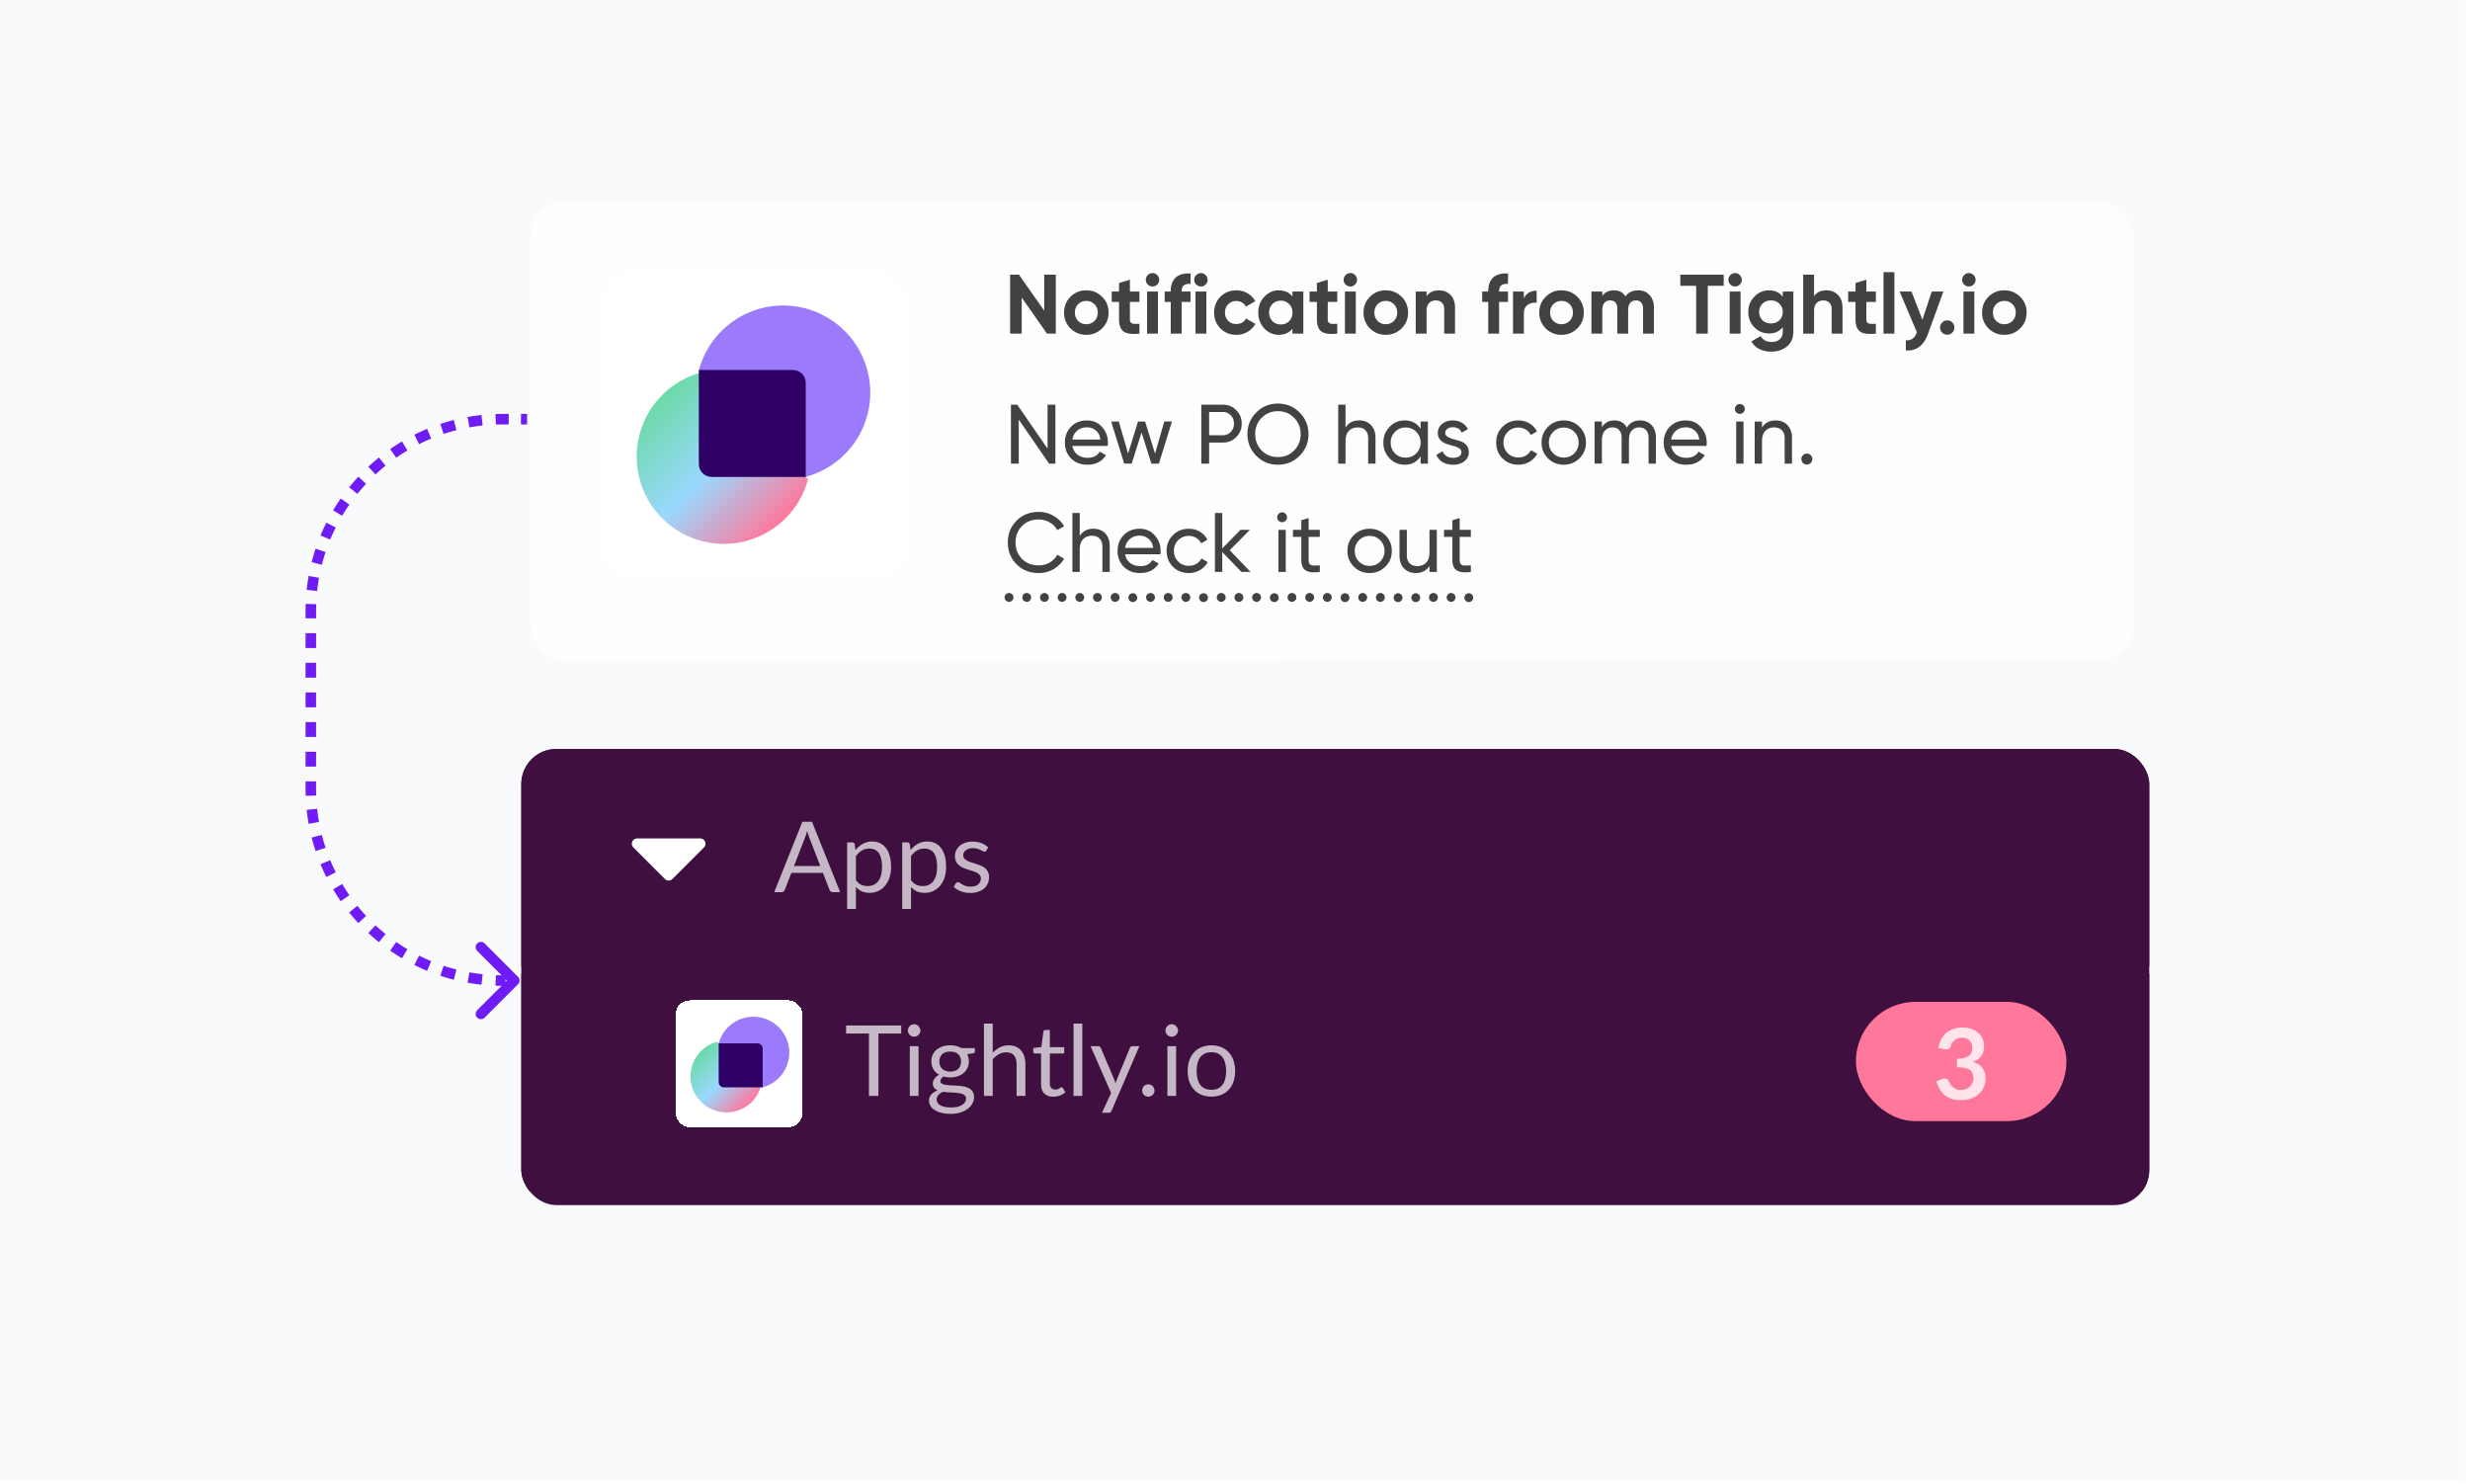
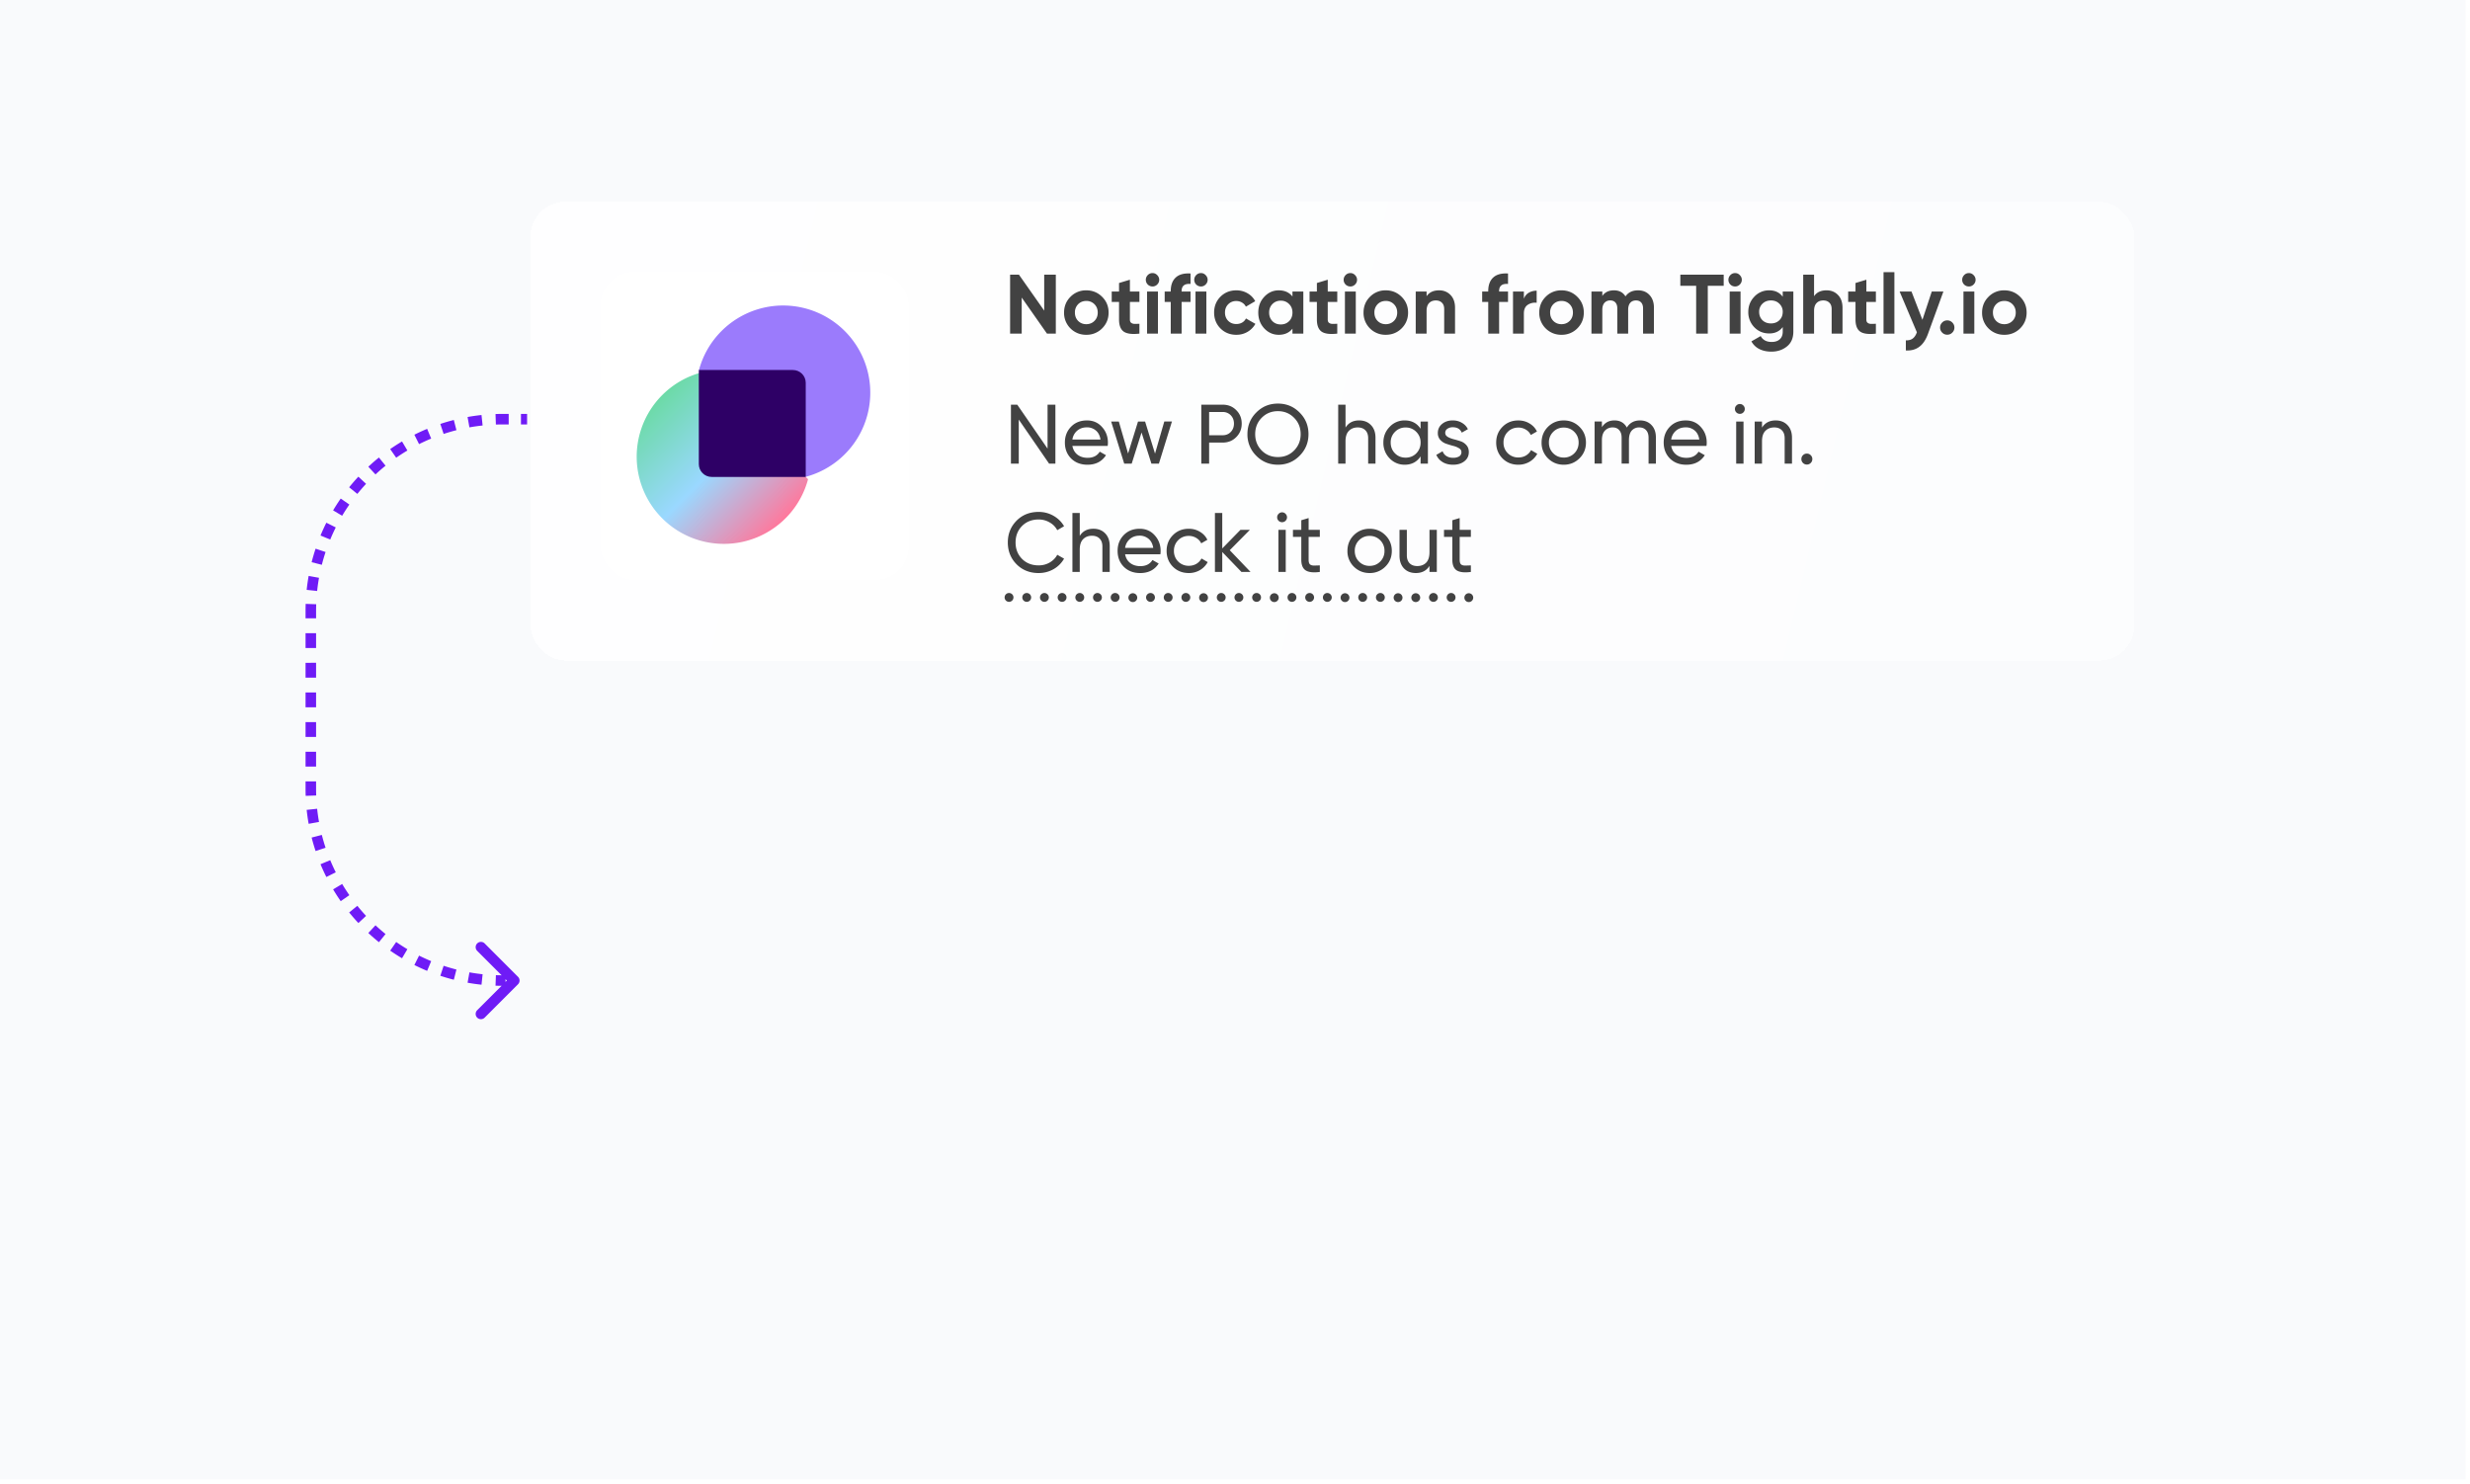
<svg xmlns="http://www.w3.org/2000/svg" width="228" height="137" fill="none">
  <path fill="#F9FAFC" d="M0 0h227.595v136.557H0z" />
  <g filter="url(#a)">
    <rect width="148.051" height="42.364" x="48.967" y="16.67" fill="url(#b)" rx="3.239" shape-rendering="crispEdges" />
    <g filter="url(#c)">
      <rect width="28.441" height="28.441" x="55.443" y="21.852" fill="#fff" rx="3.112" shape-rendering="crispEdges" />
      <path fill="#9B7BFC" d="M66.6 27.32a8.044 8.044 0 1 1 7.769 13.457l-9.85-9.85A8.006 8.006 0 0 1 66.6 27.32Z" />
      <path fill="url(#d)" d="M61.131 33.228a8.007 8.007 0 0 1 3.607-2.082l9.851 9.852a8.045 8.045 0 1 1-13.458-7.77Z" />
      <path fill="#2E0066" d="M64.508 30.916h8.685c.653 0 1.183.53 1.183 1.183v8.686H65.69c-.654 0-1.183-.53-1.183-1.183v-8.685Z" />
    </g>
    <path fill="#424242" d="M96.388 23.41h1.072v5.442h-.816l-2.332-3.327v3.327H93.24V23.41h.816l2.332 3.319v-3.32Zm5.346 4.96a2 2 0 0 1-1.461.59 2.001 2.001 0 0 1-1.462-.59 2.001 2.001 0 0 1-.59-1.461c0-.575.197-1.06.59-1.454a1.988 1.988 0 0 1 1.462-.598c.575 0 1.062.2 1.461.598.399.394.598.879.598 1.454s-.199 1.062-.598 1.46Zm-2.215-.692c.202.202.453.303.754.303.3 0 .552-.1.754-.303.202-.202.303-.459.303-.77 0-.31-.101-.567-.303-.769a1.025 1.025 0 0 0-.754-.303c-.3 0-.552.101-.754.303a1.057 1.057 0 0 0-.296.77c0 .31.099.567.296.77Zm5.658-1.749h-.878v1.617c0 .135.034.233.101.295a.48.48 0 0 0 .295.11c.13.004.291.002.482-.009v.91c-.689.078-1.176.013-1.461-.195-.28-.207-.42-.577-.42-1.111v-1.617h-.676v-.963h.676v-.786l1.003-.303v1.088h.878v.964Zm1.205-1.43a.612.612 0 0 1-.614-.614.61.61 0 0 1 .178-.435.599.599 0 0 1 .436-.187.58.58 0 0 1 .435.187.599.599 0 0 1 0 .87.591.591 0 0 1-.435.18Zm-.498 4.353v-3.887h1.003v3.887h-1.003Zm4.012-4.586c-.55-.041-.824.179-.824.66v.04h.824v.963h-.824v2.923h-1.003v-2.923h-.56v-.963h.56v-.04c0-.549.153-.966.459-1.25.305-.286.761-.41 1.368-.374v.964Zm.957.233a.612.612 0 0 1-.615-.614c0-.166.06-.31.179-.435a.599.599 0 0 1 .436-.187.58.58 0 0 1 .435.187c.124.124.186.27.186.435a.596.596 0 0 1-.186.435.591.591 0 0 1-.435.18Zm-.498 4.353v-3.887h1.003v3.887h-1.003Zm3.77.109c-.585 0-1.075-.197-1.469-.591-.388-.394-.583-.881-.583-1.461 0-.58.195-1.068.583-1.462.394-.393.884-.59 1.469-.59.379 0 .723.09 1.034.272.311.181.547.425.707.73l-.862.506a.874.874 0 0 0-.358-.381 1.004 1.004 0 0 0-.528-.14 1 1 0 0 0-.747.303c-.196.197-.295.45-.295.762 0 .305.099.56.295.761.197.197.446.296.747.296.202 0 .38-.044.536-.132a.866.866 0 0 0 .357-.381l.871.497a1.976 1.976 0 0 1-1.757 1.01Zm5.18-3.995h1.003v3.886h-1.003v-.459c-.3.378-.723.568-1.267.568-.518 0-.964-.197-1.337-.591-.368-.4-.552-.886-.552-1.461 0-.575.184-1.06.552-1.454.373-.399.819-.598 1.337-.598.544 0 .967.189 1.267.567v-.459Zm-1.85 2.735c.202.203.459.304.77.304s.567-.101.769-.303c.208-.208.311-.472.311-.793 0-.322-.103-.583-.311-.785a1.027 1.027 0 0 0-.769-.311 1.03 1.03 0 0 0-.77.31c-.202.203-.303.464-.303.786 0 .32.101.585.303.793Zm5.985-1.772h-.878v1.617c0 .135.033.233.101.295a.48.48 0 0 0 .295.11c.13.004.29.002.482-.009v.91c-.689.078-1.176.013-1.461-.195-.28-.207-.42-.577-.42-1.111v-1.617h-.676v-.963h.676v-.786l1.003-.303v1.088h.878v.964Zm1.204-1.43a.611.611 0 0 1-.614-.614c0-.166.06-.31.179-.435a.598.598 0 0 1 .435-.187.58.58 0 0 1 .436.187c.124.124.186.27.186.435a.596.596 0 0 1-.186.435.594.594 0 0 1-.436.18Zm-.497 4.353v-3.887h1.003v3.887h-1.003Zm5.232-.482c-.399.394-.887.59-1.462.59a2.001 2.001 0 0 1-1.461-.59 2.001 2.001 0 0 1-.591-1.461c0-.575.197-1.06.591-1.454a1.988 1.988 0 0 1 1.461-.598c.575 0 1.063.2 1.462.598.399.394.598.879.598 1.454s-.199 1.062-.598 1.46Zm-2.216-.692c.202.202.454.303.754.303.301 0 .552-.1.754-.303.202-.202.303-.459.303-.77 0-.31-.101-.567-.303-.769a1.023 1.023 0 0 0-.754-.303c-.3 0-.552.101-.754.303a1.057 1.057 0 0 0-.295.77c0 .31.098.567.295.77Zm5.68-2.821c.425 0 .775.142 1.05.427.279.285.419.679.419 1.182v2.386h-1.002V26.59c0-.26-.07-.456-.21-.59-.14-.14-.327-.21-.56-.21-.259 0-.466.08-.622.24-.155.161-.233.402-.233.723v2.099h-1.003v-3.887h1.003v.436c.244-.363.63-.544 1.158-.544Zm6.359-.591c-.549-.041-.823.179-.823.66v.04h.823v.963h-.823v2.923h-1.003v-2.923h-.56v-.963h.56v-.04c0-.549.153-.966.458-1.25.306-.286.762-.41 1.368-.374v.964Zm1.463 1.368c.093-.249.246-.435.458-.56.218-.124.459-.186.723-.186v1.119a1.194 1.194 0 0 0-.824.187c-.238.16-.357.427-.357.8v1.858h-1.003v-3.887h1.003v.669Zm4.934 2.736a2 2 0 0 1-1.461.59 2.001 2.001 0 0 1-1.461-.59 2.001 2.001 0 0 1-.591-1.461c0-.575.197-1.06.591-1.454a1.988 1.988 0 0 1 1.461-.598c.575 0 1.062.2 1.461.598.399.394.599.879.599 1.454s-.2 1.062-.599 1.46Zm-2.215-.692c.202.202.454.303.754.303.301 0 .552-.1.754-.303.202-.202.303-.459.303-.77 0-.31-.101-.567-.303-.769a1.023 1.023 0 0 0-.754-.303c-.3 0-.552.101-.754.303a1.057 1.057 0 0 0-.295.77c0 .31.098.567.295.77Zm7.818-2.821c.445 0 .8.145 1.064.435.27.29.405.679.405 1.166v2.394h-1.003v-2.324c0-.233-.057-.415-.171-.544-.114-.13-.275-.195-.482-.195-.228 0-.407.075-.536.226-.125.15-.187.368-.187.653v2.184h-1.002v-2.324c0-.233-.057-.415-.171-.544-.114-.13-.275-.195-.482-.195a.687.687 0 0 0-.537.226c-.129.15-.194.368-.194.653v2.184h-1.003v-3.887h1.003v.412c.233-.347.593-.52 1.08-.52.477 0 .83.186 1.058.56.259-.374.645-.56 1.158-.56Zm7.909-1.446v1.026h-1.469v4.415h-1.073v-4.415h-1.461V23.41h4.003Zm1.049 1.088a.611.611 0 0 1-.614-.614c0-.166.06-.31.179-.435a.598.598 0 0 1 .435-.187.58.58 0 0 1 .436.187c.124.124.186.27.186.435a.596.596 0 0 1-.186.435.594.594 0 0 1-.436.18Zm-.497 4.353v-3.887h1.003v3.887h-1.003Zm4.897-3.887h.98v3.7c0 .601-.2 1.06-.599 1.376-.394.316-.87.474-1.43.474-.42 0-.79-.08-1.111-.24a1.685 1.685 0 0 1-.731-.708l.855-.49c.197.363.536.544 1.018.544.316 0 .565-.083.746-.248.182-.166.272-.402.272-.708v-.42c-.295.394-.71.591-1.243.591-.55 0-1.011-.191-1.384-.575a1.982 1.982 0 0 1-.552-1.415c0-.549.187-1.018.56-1.406a1.833 1.833 0 0 1 1.376-.583c.533 0 .948.197 1.243.59v-.482Zm-1.873 2.651c.207.197.469.295.785.295.316 0 .575-.098.777-.295.208-.202.311-.459.311-.77a.992.992 0 0 0-.311-.753c-.202-.203-.461-.304-.777-.304s-.578.101-.785.303a1.007 1.007 0 0 0-.303.755c0 .31.101.567.303.769Zm5.923-2.76c.425 0 .774.143 1.049.428.28.285.42.679.42 1.182v2.386h-1.003V26.59c0-.26-.07-.456-.21-.59-.14-.14-.326-.21-.559-.21-.26 0-.467.08-.622.24-.156.161-.233.402-.233.723v2.099h-1.003V23.41h1.003v1.99c.243-.363.629-.544 1.158-.544Zm4.548 1.073h-.878v1.617c0 .135.033.233.101.295a.478.478 0 0 0 .295.11c.129.004.29.002.482-.009v.91c-.689.078-1.176.013-1.461-.195-.28-.207-.42-.577-.42-1.111v-1.617h-.676v-.963h.676v-.786l1.003-.303v1.088h.878v.964Zm.707 2.923v-5.674h1.002v5.674h-1.002Zm4.454-3.887h1.073l-1.415 3.887c-.202.56-.471.964-.808 1.212-.332.254-.746.368-1.244.342v-.932c.27.005.482-.052.637-.171.161-.12.288-.311.381-.576l-1.593-3.762h1.096l1.01 2.612.863-2.612Zm1.893 3.794a.635.635 0 0 1-.466.194.635.635 0 0 1-.466-.194.635.635 0 0 1-.195-.467c0-.181.065-.337.195-.466a.635.635 0 0 1 .466-.195c.181 0 .337.065.466.195.13.13.195.285.195.466a.635.635 0 0 1-.195.466Zm1.528-4.26a.608.608 0 0 1-.614-.614c0-.166.06-.31.179-.435a.595.595 0 0 1 .435-.187.58.58 0 0 1 .435.187c.125.124.187.27.187.435a.593.593 0 0 1-.187.435.591.591 0 0 1-.435.18Zm-.497 4.353v-3.887h1.002v3.887h-1.002Zm5.231-.482a2 2 0 0 1-1.461.59 2.001 2.001 0 0 1-1.461-.59 2.001 2.001 0 0 1-.591-1.461c0-.575.197-1.06.591-1.454a1.988 1.988 0 0 1 1.461-.598c.575 0 1.062.2 1.461.598.399.394.599.879.599 1.454s-.2 1.062-.599 1.46Zm-2.215-.692c.202.202.454.303.754.303.301 0 .552-.1.754-.303.202-.202.303-.459.303-.77 0-.31-.101-.567-.303-.769a1.023 1.023 0 0 0-.754-.303c-.3 0-.552.101-.754.303a1.057 1.057 0 0 0-.295.77c0 .31.098.567.295.77Zm-87.56 7.733h.722v5.44h-.583l-2.798-4.064v4.065h-.723V35.41h.583l2.798 4.057V35.41Zm2.29 3.808c.068.348.226.617.474.809.254.192.565.288.933.288.513 0 .886-.19 1.119-.568l.576.327c-.379.585-.949.878-1.71.878-.617 0-1.12-.192-1.508-.575-.384-.389-.576-.879-.576-1.47 0-.585.19-1.072.568-1.46.378-.39.868-.584 1.469-.584.57 0 1.034.203 1.391.607.363.399.544.88.544 1.445 0 .099-.007.2-.023.303h-3.257Zm1.345-1.717c-.363 0-.663.103-.902.31a1.312 1.312 0 0 0-.443.817h2.596c-.057-.368-.202-.648-.435-.84a1.245 1.245 0 0 0-.816-.287Zm7.139-.537h.707l-1.204 3.887h-.692l-.91-2.876-.909 2.876h-.692l-1.205-3.886h.708l.855 2.953.917-2.953h.653l.917 2.96.855-2.96Zm5.391-1.554c.502 0 .919.168 1.251.505.337.332.505.746.505 1.244 0 .492-.168.907-.505 1.243-.332.337-.749.506-1.251.506h-1.252v1.943h-.723V35.41h1.975Zm0 2.821c.3 0 .549-.1.746-.303.197-.207.295-.464.295-.77 0-.31-.098-.567-.295-.769a.998.998 0 0 0-.746-.303h-1.252v2.145h1.252Zm7.096 1.897c-.544.55-1.21.824-1.998.824-.787 0-1.453-.275-1.997-.824a2.734 2.734 0 0 1-.817-1.998c0-.787.273-1.453.817-1.997.544-.55 1.21-.824 1.997-.824.788 0 1.454.274 1.998.824.549.544.824 1.21.824 1.997 0 .783-.275 1.449-.824 1.998Zm-3.498-.49c.404.404.904.606 1.5.606s1.094-.202 1.493-.606c.404-.41.606-.912.606-1.508 0-.6-.202-1.103-.606-1.508-.399-.409-.897-.614-1.493-.614-.596 0-1.096.205-1.5.614-.399.405-.598.907-.598 1.508 0 .596.199 1.099.598 1.508Zm8.999-2.775c.456 0 .822.146 1.096.436.275.285.412.673.412 1.166v2.386h-.676v-2.347c0-.317-.086-.56-.257-.731-.171-.176-.406-.264-.707-.264-.337 0-.609.106-.816.318-.207.207-.311.529-.311.964v2.06h-.676V35.41h.676v2.114c.275-.44.694-.66 1.259-.66Zm5.67.102h.676v3.886h-.676v-.669c-.337.513-.826.77-1.469.77a1.87 1.87 0 0 1-1.391-.59 2.018 2.018 0 0 1-.575-1.454c0-.57.191-1.052.575-1.446a1.858 1.858 0 0 1 1.391-.599c.643 0 1.132.257 1.469.77v-.669Zm-1.383 3.334c.393 0 .722-.132.987-.396a1.37 1.37 0 0 0 .396-.995 1.34 1.34 0 0 0-.396-.987 1.329 1.329 0 0 0-.987-.405 1.32 1.32 0 0 0-.98.404 1.34 1.34 0 0 0-.396.988c0 .394.132.725.396.995.264.264.591.396.98.396Zm3.659-2.285c0 .15.075.272.226.365.15.088.331.16.544.218.212.052.425.114.637.186.213.068.394.187.544.358.15.166.226.38.226.645 0 .352-.138.635-.412.847-.27.213-.617.319-1.042.319-.378 0-.702-.083-.972-.249a1.392 1.392 0 0 1-.575-.66l.583-.335a.82.82 0 0 0 .35.443c.171.11.376.163.614.163a1.1 1.1 0 0 0 .552-.124.441.441 0 0 0 .218-.404c0-.15-.076-.27-.226-.358a1.854 1.854 0 0 0-.544-.217 9.974 9.974 0 0 1-.637-.195 1.277 1.277 0 0 1-.544-.357.91.91 0 0 1-.226-.637c0-.337.13-.615.389-.832.264-.218.593-.327.987-.327.316 0 .596.073.839.218.249.14.436.337.56.59l-.567.32c-.14-.332-.417-.498-.832-.498a.84.84 0 0 0-.49.14.43.43 0 0 0-.202.38Zm6.747 2.938c-.586 0-1.073-.195-1.461-.583-.389-.394-.583-.881-.583-1.461 0-.58.194-1.065.583-1.454.388-.394.875-.59 1.461-.59.383 0 .728.093 1.034.28.305.18.533.427.684.738l-.568.326a1.143 1.143 0 0 0-.458-.497 1.294 1.294 0 0 0-.692-.187c-.389 0-.715.132-.979.397a1.35 1.35 0 0 0-.389.987 1.341 1.341 0 0 0 1.368 1.375c.259 0 .492-.06.699-.178.208-.125.366-.29.475-.498l.575.334a1.917 1.917 0 0 1-.715.739 2.016 2.016 0 0 1-1.034.272Zm5.643-.59c-.399.393-.883.59-1.453.59-.57 0-1.055-.197-1.454-.59a1.978 1.978 0 0 1-.59-1.454c0-.575.197-1.06.59-1.454.399-.394.884-.59 1.454-.59s1.054.196 1.453.59c.399.394.599.879.599 1.454s-.2 1.06-.599 1.453Zm-1.453-.07c.389 0 .715-.133.979-.397.265-.264.397-.593.397-.987s-.132-.723-.397-.987a1.329 1.329 0 0 0-.979-.397 1.32 1.32 0 0 0-.972.397 1.34 1.34 0 0 0-.396.987c0 .394.132.723.396.987.265.264.588.396.972.396Zm7.046-3.429c.436 0 .788.143 1.057.428.27.28.405.66.405 1.142v2.418h-.677v-2.394c0-.3-.077-.534-.233-.7-.155-.166-.363-.248-.622-.248a.892.892 0 0 0-.699.295c-.171.192-.257.487-.257.886v2.16h-.676v-2.393c0-.3-.075-.534-.225-.7-.145-.166-.345-.248-.599-.248a.958.958 0 0 0-.715.295c-.186.197-.28.492-.28.886v2.16h-.676v-3.886h.676v.521c.265-.414.651-.622 1.158-.622.524 0 .905.22 1.143.661.269-.44.676-.66 1.22-.66Zm2.873 2.355c.068.348.226.617.474.809.254.192.565.288.933.288.513 0 .886-.19 1.119-.568l.576.327c-.379.585-.949.878-1.71.878-.617 0-1.12-.192-1.508-.575-.384-.389-.575-.879-.575-1.47 0-.585.189-1.072.567-1.46.378-.39.868-.584 1.469-.584.57 0 1.034.203 1.391.607.363.399.544.88.544 1.445 0 .099-.007.2-.023.303h-3.257Zm1.345-1.717c-.363 0-.663.103-.902.31a1.314 1.314 0 0 0-.443.817h2.596c-.057-.368-.202-.648-.435-.84a1.245 1.245 0 0 0-.816-.287Zm4.998-1.244a.445.445 0 0 1-.327-.132.435.435 0 0 1-.132-.319c0-.124.044-.23.132-.318a.433.433 0 0 1 .327-.14c.124 0 .23.046.319.14a.434.434 0 0 1 .132.318c0 .125-.044.23-.132.319a.437.437 0 0 1-.319.132Zm-.342 4.594v-3.886h.676v3.886h-.676Zm3.643-3.988c.456 0 .821.146 1.096.436.275.285.412.673.412 1.166v2.386h-.676v-2.347c0-.317-.086-.56-.257-.731-.171-.176-.406-.264-.707-.264-.337 0-.609.106-.816.318-.207.207-.311.529-.311.964v2.06h-.676v-3.886h.676v.56c.275-.441.694-.662 1.259-.662Zm2.88 4.073a.488.488 0 0 1-.358-.147.489.489 0 0 1-.148-.358c0-.14.05-.259.148-.358a.487.487 0 0 1 .358-.147.47.47 0 0 1 .357.148.485.485 0 0 1 .148.357c0 .14-.049.26-.148.358a.47.47 0 0 1-.357.147ZM95.874 50.953c-.823 0-1.505-.272-2.044-.816-.533-.544-.8-1.213-.8-2.006 0-.792.267-1.46.8-2.005.54-.544 1.22-.816 2.044-.816.498 0 .954.12 1.369.357.42.239.746.56.979.964l-.63.366a1.72 1.72 0 0 0-.7-.715 1.958 1.958 0 0 0-1.017-.273c-.627 0-1.14.203-1.54.607-.393.404-.59.91-.59 1.515 0 .602.197 1.104.59 1.508.4.404.913.606 1.54.606.373 0 .712-.088 1.018-.264.31-.181.544-.42.7-.715l.629.358a2.572 2.572 0 0 1-.972.971c-.42.239-.878.358-1.376.358Zm5.055-4.089c.456 0 .821.146 1.096.436.274.285.412.673.412 1.166v2.386h-.677v-2.347c0-.317-.085-.56-.256-.731-.171-.176-.407-.264-.707-.264-.337 0-.609.106-.816.318-.208.207-.311.529-.311.964v2.06h-.677V45.41h.677v2.114c.274-.44.694-.66 1.259-.66Zm2.926 2.355c.067.348.225.617.474.809.254.192.565.288.933.288.513 0 .886-.19 1.119-.568l.575.327c-.378.585-.948.878-1.71.878-.617 0-1.119-.192-1.508-.575-.383-.389-.575-.879-.575-1.47 0-.585.189-1.072.567-1.46.379-.39.868-.584 1.469-.584.57 0 1.034.203 1.392.607.363.399.544.88.544 1.445 0 .099-.008.2-.023.303h-3.257Zm1.344-1.717c-.362 0-.663.103-.901.31a1.314 1.314 0 0 0-.443.817h2.596c-.057-.368-.202-.648-.435-.84a1.25 1.25 0 0 0-.817-.287Zm4.532 3.45c-.585 0-1.072-.194-1.461-.582-.389-.394-.583-.881-.583-1.461 0-.58.194-1.065.583-1.454.389-.394.876-.59 1.461-.59.384 0 .728.093 1.034.28.306.18.534.427.684.738l-.567.326a1.152 1.152 0 0 0-.459-.497 1.294 1.294 0 0 0-.692-.187 1.33 1.33 0 0 0-.979.397 1.355 1.355 0 0 0-.389.987 1.345 1.345 0 0 0 1.368 1.375c.259 0 .492-.06.7-.178.207-.125.365-.29.474-.498l.575.334a1.917 1.917 0 0 1-.715.739 2.016 2.016 0 0 1-1.034.272Zm5.705-.1h-.84l-1.772-1.842v1.842h-.676V45.41h.676v3.272l1.679-1.718h.87l-1.857 1.881 1.92 2.006Zm2.914-4.594a.444.444 0 0 1-.327-.132.435.435 0 0 1-.132-.319c0-.124.044-.23.132-.318a.431.431 0 0 1 .327-.14.42.42 0 0 1 .318.14.434.434 0 0 1 .132.318c0 .125-.044.23-.132.319a.433.433 0 0 1-.318.132Zm-.342 4.594v-3.886h.676v3.886h-.676Zm3.822-3.234h-1.034v2.107c0 .191.036.329.109.412.077.077.194.119.349.124.156 0 .348-.005.576-.016v.607c-.591.078-1.024.03-1.298-.14-.275-.176-.412-.505-.412-.987v-2.107h-.77v-.653h.77v-.886l.676-.202v1.088h1.034v.653Zm6.046 2.744a1.99 1.99 0 0 1-1.453.59c-.57 0-1.055-.196-1.454-.59a1.974 1.974 0 0 1-.59-1.453c0-.575.196-1.06.59-1.454.399-.394.884-.59 1.454-.59s1.054.196 1.453.59c.399.394.599.879.599 1.454s-.2 1.06-.599 1.453Zm-1.453-.07c.388 0 .715-.132.979-.396a1.34 1.34 0 0 0 .396-.987 1.34 1.34 0 0 0-.396-.987 1.33 1.33 0 0 0-.979-.397 1.32 1.32 0 0 0-.972.397 1.34 1.34 0 0 0-.396.987c0 .394.132.723.396.987s.588.396.972.396Zm5.53-3.327h.677v3.887h-.677v-.56c-.274.44-.694.66-1.259.66-.456 0-.821-.142-1.096-.427-.274-.29-.412-.681-.412-1.173v-2.386h.677v2.347c0 .316.085.562.256.738.171.171.407.257.707.257.337 0 .609-.104.817-.311.207-.213.31-.536.31-.972v-2.06Zm3.82.653h-1.033v2.107c0 .191.036.329.108.412.078.077.195.119.35.124.156 0 .347-.005.575-.016v.607c-.59.078-1.023.03-1.298-.14-.274-.176-.412-.505-.412-.987v-2.107h-.769v-.653h.769v-.886l.677-.202v1.088h1.033v.653ZM93.55 53.203a.408.408 0 1 1-.816 0 .408.408 0 0 1 .817 0Zm1.633 0a.408.408 0 1 1-.816 0 .408.408 0 0 1 .816 0Zm1.632 0a.408.408 0 1 1-.816 0 .408.408 0 0 1 .816 0Zm1.632 0a.408.408 0 1 1-.816 0 .408.408 0 0 1 .816 0Zm1.633 0a.408.408 0 1 1-.817 0 .408.408 0 0 1 .817 0Zm1.632 0a.408.408 0 1 1-.817 0 .408.408 0 0 1 .817 0Zm1.632 0a.408.408 0 1 1-.817 0 .408.408 0 0 1 .817 0Zm1.632 0a.408.408 0 1 1-.815.001.408.408 0 0 1 .815-.001Zm1.633 0a.408.408 0 1 1-.817 0 .408.408 0 0 1 .817 0Zm1.632 0a.408.408 0 1 1-.817 0 .408.408 0 0 1 .817 0Zm1.632 0a.408.408 0 1 1-.817 0 .408.408 0 0 1 .817 0Zm1.632 0a.408.408 0 1 1-.815.001.408.408 0 0 1 .815-.001Zm1.633 0a.408.408 0 1 1-.817 0 .408.408 0 0 1 .817 0Zm1.632 0a.408.408 0 1 1-.817 0 .408.408 0 0 1 .817 0Zm1.632 0a.408.408 0 1 1-.817 0 .408.408 0 0 1 .817 0Zm1.632 0a.408.408 0 1 1-.815.001.408.408 0 0 1 .815-.001Zm1.633 0a.408.408 0 1 1-.817 0 .408.408 0 0 1 .817 0Zm1.632 0a.408.408 0 1 1-.817 0 .408.408 0 0 1 .817 0Zm1.632 0a.408.408 0 1 1-.817 0 .408.408 0 0 1 .817 0Zm1.632 0a.408.408 0 1 1-.815.001.408.408 0 0 1 .815-.001Zm1.633 0a.408.408 0 1 1-.817 0 .408.408 0 0 1 .817 0Zm1.632 0a.408.408 0 1 1-.817 0 .408.408 0 0 1 .817 0Zm1.632 0a.408.408 0 1 1-.815.001.408.408 0 0 1 .815-.001Zm1.632 0a.408.408 0 1 1-.815.001.408.408 0 0 1 .815-.001Zm1.633 0a.408.408 0 1 1-.817 0 .408.408 0 0 1 .817 0Zm1.632 0a.408.408 0 1 1-.817 0 .408.408 0 0 1 .817 0Zm1.632 0a.408.408 0 1 1-.815.001.408.408 0 0 1 .815-.001Z" />
  </g>
  <g filter="url(#e)">
    <g clip-path="url(#f)">
      <rect width="150.272" height="42.102" x="48.121" y="67.84" fill="#3F0F3F" rx="3.239" />
      <path fill="#3F0F3F" d="M48.121 67.84h150.272v20.079H48.121z" />
      <g clip-path="url(#g)">
        <path fill="#fff" stroke="#fff" stroke-linecap="round" stroke-linejoin="round" stroke-width=".972" d="m58.809 76.584 2.914 2.915 2.915-2.915h-5.83Z" />
      </g>
      <path fill="#fff" d="M75.72 78.644 74.7 76a5.448 5.448 0 0 1-.191-.607 4.939 4.939 0 0 1-.195.612l-1.02 2.639h2.426Zm1.831 2.412h-.68a.293.293 0 0 1-.19-.06.363.363 0 0 1-.109-.149l-.608-1.569H73.05l-.608 1.57a.319.319 0 0 1-.104.144.29.29 0 0 1-.19.064h-.68l2.598-6.498h.888l2.598 6.498Zm1.459-1.107c.148.2.31.34.485.422.175.082.371.122.59.122.428 0 .758-.152.988-.457.23-.306.344-.741.344-1.306 0-.3-.027-.556-.082-.771a1.454 1.454 0 0 0-.226-.526.884.884 0 0 0-.367-.304 1.221 1.221 0 0 0-.495-.095c-.263 0-.494.06-.693.181a1.996 1.996 0 0 0-.544.513v2.221Zm-.041-2.775a2.39 2.39 0 0 1 .67-.575 1.73 1.73 0 0 1 .871-.218c.266 0 .507.051.721.154.215.1.398.25.549.45.151.196.267.44.349.734.082.293.122.63.122 1.01 0 .34-.045.655-.136.948a2.27 2.27 0 0 1-.394.757 1.85 1.85 0 0 1-.626.504 1.86 1.86 0 0 1-.83.181 1.73 1.73 0 0 1-.725-.14c-.2-.097-.376-.23-.53-.4v2.032h-.812v-6.148h.485c.115 0 .186.056.213.167l.073.544Zm5.124 2.775c.148.2.31.34.485.422.175.082.372.122.59.122.428 0 .758-.152.988-.457.23-.306.344-.741.344-1.306 0-.3-.027-.556-.081-.771a1.452 1.452 0 0 0-.227-.526.884.884 0 0 0-.367-.304 1.221 1.221 0 0 0-.495-.095c-.263 0-.494.06-.693.181a1.996 1.996 0 0 0-.544.513v2.221Zm-.041-2.775a2.39 2.39 0 0 1 .67-.575 1.73 1.73 0 0 1 .871-.218c.266 0 .507.051.721.154.215.1.398.25.549.45.151.196.267.44.35.734.08.293.122.63.122 1.01 0 .34-.046.655-.136.948a2.29 2.29 0 0 1-.395.757 1.85 1.85 0 0 1-.626.504 1.86 1.86 0 0 1-.83.181 1.73 1.73 0 0 1-.725-.14c-.2-.097-.376-.23-.53-.4v2.032h-.812v-6.148h.485c.115 0 .186.056.213.167l.073.544Zm6.987.046a.18.18 0 0 1-.168.1.316.316 0 0 1-.154-.05 2.715 2.715 0 0 0-.213-.11 1.622 1.622 0 0 0-.294-.112 1.36 1.36 0 0 0-.408-.055c-.137 0-.259.018-.368.055a.876.876 0 0 0-.28.14.66.66 0 0 0-.178.213.57.57 0 0 0-.059.259.44.44 0 0 0 .1.294c.07.079.16.147.272.204.112.058.239.11.381.155.142.042.287.089.435.14.151.048.298.103.44.163.142.06.27.136.38.227a1.004 1.004 0 0 1 .373.807c0 .212-.038.408-.114.59a1.307 1.307 0 0 1-.335.467 1.64 1.64 0 0 1-.544.308 2.238 2.238 0 0 1-.744.113 2.226 2.226 0 0 1-1.532-.558l.19-.308a.278.278 0 0 1 .086-.09.233.233 0 0 1 .127-.032c.055 0 .112.02.172.063.06.043.133.09.218.14a1.448 1.448 0 0 0 .78.204c.157 0 .295-.019.413-.058a.894.894 0 0 0 .294-.168.632.632 0 0 0 .173-.24.721.721 0 0 0 .058-.29.465.465 0 0 0-.104-.313.795.795 0 0 0-.267-.213 1.97 1.97 0 0 0-.386-.154l-.44-.141a5.969 5.969 0 0 1-.44-.163 1.616 1.616 0 0 1-.38-.236 1.091 1.091 0 0 1-.272-.345 1.158 1.158 0 0 1-.1-.503c0-.175.036-.343.109-.503.072-.163.178-.305.317-.426.14-.124.31-.222.513-.295.202-.073.433-.109.693-.109.303 0 .573.049.812.145.242.094.45.224.626.39l-.182.295Z" opacity=".7" />
      <path fill="#3F0F3F" d="M48.121 88.567h150.272v20.128H48.121z" />
      <g filter="url(#h)">
        <rect width="11.708" height="11.708" x="62.371" y="90.51" fill="#fff" rx="1.281" shape-rendering="crispEdges" />
        <path fill="#9B7BFC" d="M67.2 92.998a3.312 3.312 0 1 1 3.198 5.54l-4.054-4.055a3.3 3.3 0 0 1 .856-1.485Z" />
        <path fill="url(#i)" d="M64.713 95.194c.426-.427.94-.712 1.484-.857l4.055 4.055a3.312 3.312 0 1 1-5.54-3.198Z" />
        <path fill="#2E0066" d="M66.34 94.478h3.575c.269 0 .487.219.487.488v3.575h-3.575a.487.487 0 0 1-.487-.487v-3.576Z" />
      </g>
-       <path fill="#fff" d="M83.188 94.106h-2.104v5.758h-.875v-5.758h-2.108v-.739h5.087v.739Zm1.6 1.165v4.593h-.807v-4.593h.807Zm.172-1.442a.508.508 0 0 1-.05.223.617.617 0 0 1-.127.181.572.572 0 0 1-.186.122.552.552 0 0 1-.222.046.552.552 0 0 1-.399-.168.662.662 0 0 1-.122-.181.552.552 0 0 1-.046-.223c0-.078.015-.152.046-.222a.567.567 0 0 1 .122-.186.56.56 0 0 1 .177-.127.552.552 0 0 1 .222-.045.55.55 0 0 1 .222.045.53.53 0 0 1 .186.127.534.534 0 0 1 .127.186c.033.07.05.144.05.222Zm2.754 3.79c.163 0 .307-.022.43-.067a.879.879 0 0 0 .314-.19.784.784 0 0 0 .19-.29c.043-.116.064-.241.064-.377 0-.281-.087-.505-.259-.671-.169-.166-.415-.25-.739-.25-.326 0-.576.084-.748.25-.17.166-.254.39-.254.671 0 .136.021.261.064.376a.834.834 0 0 0 .508.48c.123.046.267.069.43.069Zm1.456 2.495a.388.388 0 0 0-.096-.272.634.634 0 0 0-.258-.164 1.542 1.542 0 0 0-.372-.081 6.522 6.522 0 0 0-.453-.041c-.157-.01-.318-.018-.48-.027a5.626 5.626 0 0 1-.472-.046c-.17.079-.309.179-.418.3a.605.605 0 0 0-.081.702.674.674 0 0 0 .245.232c.109.066.245.118.408.154.166.039.361.059.585.059.217 0 .412-.02.585-.059a1.42 1.42 0 0 0 .435-.168.818.818 0 0 0 .276-.258.6.6 0 0 0 .096-.331Zm.82-4.661v.299c0 .1-.063.163-.19.19l-.522.068c.103.2.155.42.155.662a1.407 1.407 0 0 1-.486 1.08 1.58 1.58 0 0 1-.544.299c-.211.07-.44.104-.689.104-.214 0-.417-.026-.607-.077a.797.797 0 0 0-.222.195.331.331 0 0 0-.078.204.28.28 0 0 0 .132.25c.09.054.208.093.354.117.145.024.31.04.494.045.187.007.378.017.571.032.197.012.387.035.571.068.188.033.354.088.5.163a.93.93 0 0 1 .348.313.9.9 0 0 1 .136.517c0 .197-.05.387-.15.571a1.49 1.49 0 0 1-.421.49 2.12 2.12 0 0 1-.68.345 2.895 2.895 0 0 1-.903.131c-.335 0-.628-.033-.88-.1a2.05 2.05 0 0 1-.625-.267 1.183 1.183 0 0 1-.376-.39.921.921 0 0 1-.123-.458c0-.227.072-.419.214-.576.142-.157.337-.282.585-.376a.867.867 0 0 1-.327-.24.662.662 0 0 1-.118-.413c0-.067.012-.135.036-.204a.838.838 0 0 1 .11-.213 1.173 1.173 0 0 1 .439-.372 1.417 1.417 0 0 1-.53-.503 1.4 1.4 0 0 1-.19-.735c0-.223.041-.426.126-.607.088-.185.209-.34.363-.467.154-.13.337-.23.548-.3.215-.07.45-.104.703-.104.2 0 .386.023.558.068.172.043.33.106.471.19h1.247Zm1.646.43a2.47 2.47 0 0 1 .653-.498 1.77 1.77 0 0 1 .826-.186c.25 0 .471.042.662.127.193.081.353.2.48.353.13.151.228.334.295.549.066.215.1.452.1.712v2.924h-.812V96.94c0-.348-.08-.617-.24-.807-.157-.194-.398-.29-.721-.29a1.37 1.37 0 0 0-.671.172c-.206.115-.396.27-.572.467v3.382h-.811v-6.678h.811v2.697Zm5.594 4.054c-.363 0-.643-.102-.84-.304-.193-.203-.29-.494-.29-.875v-2.811h-.553a.187.187 0 0 1-.122-.041c-.033-.03-.05-.076-.05-.136v-.322l.753-.095.186-1.42a.192.192 0 0 1 .059-.108.181.181 0 0 1 .126-.045h.409v1.582h1.328v.585h-1.328v2.757c0 .193.046.337.14.43a.49.49 0 0 0 .363.14.66.66 0 0 0 .38-.108c.046-.027.084-.051.114-.072.033-.025.062-.037.086-.037.043 0 .08.026.114.077l.235.386c-.139.13-.306.232-.503.308a1.742 1.742 0 0 1-.608.109Zm2.674-6.751v6.678h-.807v-6.678h.807Zm5.271 2.085-2.562 5.949a.398.398 0 0 1-.104.145c-.039.036-.101.054-.186.054h-.598l.839-1.822-1.896-4.326h.699c.069 0 .124.018.163.055a.254.254 0 0 1 .086.113l1.229 2.893c.048.127.089.26.122.399.042-.142.088-.277.136-.404l1.193-2.888a.25.25 0 0 1 .09-.118.251.251 0 0 1 .15-.05h.639Zm.258 4.094c0-.078.014-.152.041-.222a.63.63 0 0 1 .118-.181.58.58 0 0 1 .404-.168.58.58 0 0 1 .526.35.566.566 0 0 1 0 .449.601.601 0 0 1-.123.176.522.522 0 0 1-.181.118.553.553 0 0 1-.445 0 .522.522 0 0 1-.299-.295.621.621 0 0 1-.041-.227Zm3.132-4.094v4.593h-.807v-4.593h.807Zm.172-1.442a.498.498 0 0 1-.05.223.602.602 0 0 1-.313.303.554.554 0 0 1-.621-.122.665.665 0 0 1-.122-.181.556.556 0 0 1 0-.445.569.569 0 0 1 .122-.186.574.574 0 0 1 .177-.127.554.554 0 0 1 .444 0 .53.53 0 0 1 .186.127.523.523 0 0 1 .127.186.5.5 0 0 1 .05.222Zm3.09 1.37c.335 0 .638.056.907.168.269.111.499.27.689.475.19.206.335.456.435.749a2.9 2.9 0 0 1 .154.975c0 .362-.051.689-.154.979-.1.29-.245.538-.435.743-.19.206-.42.365-.689.477a2.403 2.403 0 0 1-.907.163c-.339 0-.644-.055-.916-.163a1.938 1.938 0 0 1-.689-.477 2.115 2.115 0 0 1-.44-.743c-.1-.29-.15-.617-.15-.98 0-.36.05-.684.15-.974a2.11 2.11 0 0 1 .44-.748c.19-.206.42-.365.689-.477.272-.111.577-.167.916-.167Zm0 4.099c.453 0 .792-.152 1.016-.454.223-.305.335-.73.335-1.274 0-.547-.112-.973-.335-1.279-.224-.305-.563-.457-1.016-.457-.23 0-.431.039-.603.117a1.142 1.142 0 0 0-.426.34 1.551 1.551 0 0 0-.254.549 2.95 2.95 0 0 0-.082.73c0 .544.112.969.336 1.274.226.302.57.454 1.029.454Z" opacity=".7" />
      <rect width="19.432" height="11.011" x="171.316" y="91.182" fill="#FF789C" rx="5.506" />
      <path fill="#fff" d="M178.931 95.453a2.4 2.4 0 0 1 .263-.825 1.97 1.97 0 0 1 .485-.594c.197-.16.42-.28.671-.358a2.65 2.65 0 0 1 .816-.123c.303 0 .575.044.817.132.244.084.453.204.625.358.173.151.304.33.395.535a1.6 1.6 0 0 1 .14.666c0 .21-.024.394-.072.554a1.285 1.285 0 0 1-.2.412 1.18 1.18 0 0 1-.326.3c-.13.081-.277.15-.44.204.393.124.686.312.88.566.193.254.29.573.29.957 0 .327-.061.615-.182.866a1.89 1.89 0 0 1-.489.635c-.206.17-.445.298-.717.385a2.736 2.736 0 0 1-.857.132c-.329 0-.616-.038-.861-.114a1.854 1.854 0 0 1-.639-.335 2.017 2.017 0 0 1-.463-.544 3.632 3.632 0 0 1-.326-.744l.494-.204a.576.576 0 0 1 .363-.04.348.348 0 0 1 .249.18c.054.106.113.21.177.314a1.176 1.176 0 0 0 .553.472c.124.047.27.072.44.072.19 0 .356-.03.498-.091a1.08 1.08 0 0 0 .354-.245 1.014 1.014 0 0 0 .286-.703c0-.157-.017-.299-.05-.426a.633.633 0 0 0-.209-.33 1.126 1.126 0 0 0-.458-.214 3.253 3.253 0 0 0-.793-.077v-.798c.275-.003.503-.029.685-.077.181-.049.325-.115.43-.2a.69.69 0 0 0 .227-.313 1.2 1.2 0 0 0 .064-.398c0-.309-.087-.543-.259-.703-.172-.16-.402-.24-.689-.24a1.096 1.096 0 0 0-.671.217 1.015 1.015 0 0 0-.358.535c-.052.14-.12.231-.204.277-.082.045-.198.056-.349.031l-.59-.104Z" opacity=".8" />
    </g>
  </g>
  <path fill="#6F1BF6" d="M47.818 90.853a.486.486 0 0 0 0-.686l-3.091-3.092a.486.486 0 0 0-.687.687l2.748 2.748-2.748 2.748a.486.486 0 0 0 .687.687l3.091-3.091Zm.836-52.16v-.487h-.566v.972h.566v-.486Zm-1.698 0v-.487h-.566v.972h.566v-.486Zm-.566 0v-.487c-.218 0-.434.004-.65.012l.017.485.017.486c.204-.007.41-.011.616-.011v-.486Zm-1.893.1-.051-.484c-.434.046-.862.107-1.286.183l.086.479.085.478a17.2 17.2 0 0 1 1.217-.174l-.05-.483Zm-2.486.445-.12-.47a17.47 17.47 0 0 0-1.246.364l.153.462.154.46c.387-.128.78-.244 1.18-.345l-.12-.471Zm-2.396.797-.186-.449a18.05 18.05 0 0 0-1.181.54l.218.435.217.434c.366-.183.738-.354 1.118-.511l-.186-.449Zm-2.258 1.132-.248-.417a18.2 18.2 0 0 0-1.092.703l.278.398.277.4c.336-.234.68-.456 1.033-.666l-.248-.418Zm-2.073 1.442-.305-.378a18.28 18.28 0 0 0-.98.85l.33.356.331.356c.3-.28.61-.548.929-.806l-.305-.378Zm-1.848 1.722L33.08 44a18.28 18.28 0 0 0-.85.98l.378.305.378.305c.258-.319.526-.629.805-.928l-.355-.331Zm-1.586 1.965-.399-.277c-.247.355-.481.719-.703 1.091l.418.249.418.248c.21-.353.431-.697.665-1.033l-.399-.278Zm-1.29 2.171-.435-.218c-.193.386-.374.78-.54 1.181l.449.186.449.186c.157-.38.328-.752.51-1.117l-.433-.218Zm-.968 2.333-.46-.154c-.137.41-.259.825-.366 1.247l.47.12.471.12c.102-.4.217-.793.346-1.18l-.46-.153Zm-.623 2.447-.478-.086c-.076.424-.137.853-.183 1.286l.483.051.483.052c.043-.41.101-.816.173-1.217l-.478-.086Zm-.267 2.511-.486-.017c-.007.216-.011.432-.011.65h.972c0-.206.003-.411.01-.616l-.485-.017Zm-.011.633h-.486v.684h.972v-.684h-.486Zm0 2.053h-.486v1.368h.972v-1.368h-.486Zm0 2.736h-.486v1.369h.972V61.18h-.486Zm0 2.737h-.486v1.368h.972v-1.368h-.486Zm0 2.737h-.486v1.368h.972v-1.368h-.486Zm0 2.736h-.486v1.369h.972V69.39h-.486Zm0 2.737h-.486v.684h.972v-.684h-.486Zm0 .684h-.486c0 .218.004.434.011.65l.486-.017.485-.017c-.007-.205-.01-.41-.01-.616h-.486Zm.1 1.893-.483.051c.046.433.107.862.183 1.286l.478-.086.478-.085c-.072-.401-.13-.807-.173-1.218l-.483.052Zm.446 2.486-.471.12c.107.42.23.837.365 1.246l.461-.154.461-.153a17.08 17.08 0 0 1-.346-1.18l-.47.12Zm.797 2.396-.449.186c.166.401.347.795.54 1.18l.434-.217.435-.218a17.091 17.091 0 0 1-.511-1.117l-.45.186Zm1.132 2.258-.418.248c.222.373.456.737.703 1.091l.4-.277.398-.278c-.234-.335-.456-.68-.666-1.033l-.417.249Zm1.442 2.073-.378.305c.272.337.556.664.85.98l.356-.33.355-.332c-.279-.3-.547-.61-.805-.928l-.378.305Zm1.721 1.848-.33.355c.316.295.643.579.98.85l.305-.377.305-.378c-.32-.258-.629-.526-.928-.806l-.332.356Zm1.966 1.586-.278.398a18.2 18.2 0 0 0 1.092.703l.248-.417.248-.418a17.45 17.45 0 0 1-1.033-.665l-.277.399Zm2.17 1.29-.217.435c.386.193.78.373 1.18.54l.187-.449.186-.449c-.38-.157-.752-.328-1.118-.51l-.217.433Zm2.333.968-.153.46c.41.137.825.259 1.246.366l.12-.47.12-.472a17.097 17.097 0 0 1-1.18-.345l-.153.46Zm2.448.623-.086.478c.424.076.852.137 1.286.183l.051-.483.051-.483c-.41-.044-.816-.102-1.217-.174l-.085.479Zm2.51.267-.016.485c.215.008.432.012.65.012v-.972c-.206 0-.412-.003-.616-.01l-.017.485Zm.634.011v.486h.271v-.972h-.271v.486Zm.813 0v.486h.272v-.972h-.272v.486Z" />
  <defs>
    <filter id="a" width="161.005" height="55.318" x="42.49" y="12.136" color-interpolation-filters="sRGB" filterUnits="userSpaceOnUse">
      <feFlood flood-opacity="0" result="BackgroundImageFix" />
      <feColorMatrix in="SourceAlpha" result="hardAlpha" values="0 0 0 0 0 0 0 0 0 0 0 0 0 0 0 0 0 0 127 0" />
      <feOffset dy="1.943" />
      <feGaussianBlur stdDeviation="3.239" />
      <feComposite in2="hardAlpha" operator="out" />
      <feColorMatrix values="0 0 0 0 0.435 0 0 0 0 0.106 0 0 0 0 0.965 0 0 0 0.16 0" />
      <feBlend in2="BackgroundImageFix" result="effect1_dropShadow_497_5552" />
      <feBlend in="BackgroundImageFix" in2="effect1_dropShadow_497_5552" result="BackgroundImageFix" />
      <feBlend in="SourceGraphic" in2="BackgroundImageFix" result="shape" />
    </filter>
    <filter id="c" width="33.623" height="33.623" x="52.852" y="20.556" color-interpolation-filters="sRGB" filterUnits="userSpaceOnUse">
      <feFlood flood-opacity="0" result="BackgroundImageFix" />
      <feColorMatrix in="SourceAlpha" result="hardAlpha" values="0 0 0 0 0 0 0 0 0 0 0 0 0 0 0 0 0 0 127 0" />
      <feOffset dy="1.295" />
      <feGaussianBlur stdDeviation="1.295" />
      <feComposite in2="hardAlpha" operator="out" />
      <feColorMatrix values="0 0 0 0 0 0 0 0 0 0 0 0 0 0 0 0 0 0 0.25 0" />
      <feBlend in2="BackgroundImageFix" result="effect1_dropShadow_497_5552" />
      <feBlend in="SourceGraphic" in2="effect1_dropShadow_497_5552" result="shape" />
    </filter>
    <filter id="e" width="163.226" height="55.056" x="41.644" y="62.658" color-interpolation-filters="sRGB" filterUnits="userSpaceOnUse">
      <feFlood flood-opacity="0" result="BackgroundImageFix" />
      <feColorMatrix in="SourceAlpha" result="hardAlpha" values="0 0 0 0 0 0 0 0 0 0 0 0 0 0 0 0 0 0 127 0" />
      <feOffset dy="1.295" />
      <feGaussianBlur stdDeviation="3.239" />
      <feComposite in2="hardAlpha" operator="out" />
      <feColorMatrix values="0 0 0 0 0 0 0 0 0 0 0 0 0 0 0 0 0 0 0.15 0" />
      <feBlend in2="BackgroundImageFix" result="effect1_dropShadow_497_5552" />
      <feBlend in="SourceGraphic" in2="effect1_dropShadow_497_5552" result="shape" />
    </filter>
    <filter id="h" width="13.84" height="13.841" x="61.304" y="89.977" color-interpolation-filters="sRGB" filterUnits="userSpaceOnUse">
      <feFlood flood-opacity="0" result="BackgroundImageFix" />
      <feColorMatrix in="SourceAlpha" result="hardAlpha" values="0 0 0 0 0 0 0 0 0 0 0 0 0 0 0 0 0 0 127 0" />
      <feOffset dy=".533" />
      <feGaussianBlur stdDeviation=".533" />
      <feComposite in2="hardAlpha" operator="out" />
      <feColorMatrix values="0 0 0 0 0 0 0 0 0 0 0 0 0 0 0 0 0 0 0.25 0" />
      <feBlend in2="BackgroundImageFix" result="effect1_dropShadow_497_5552" />
      <feBlend in="SourceGraphic" in2="effect1_dropShadow_497_5552" result="shape" />
    </filter>
    <linearGradient id="b" x1="49.147" x2="198.727" y1="16.67" y2="52.162" gradientUnits="userSpaceOnUse">
      <stop stop-color="#fff" stop-opacity=".9" />
      <stop offset="1" stop-color="#fff" stop-opacity=".5" />
    </linearGradient>
    <linearGradient id="d" x1="59.709" x2="71.086" y1="34.65" y2="46.027" gradientUnits="userSpaceOnUse">
      <stop stop-color="#6CDAA7" />
      <stop offset=".505" stop-color="#9AD8FF" />
      <stop offset="1" stop-color="#FF789C" />
    </linearGradient>
    <linearGradient id="i" x1="64.127" x2="68.81" y1="95.779" y2="100.462" gradientUnits="userSpaceOnUse">
      <stop stop-color="#6CDAA7" />
      <stop offset=".505" stop-color="#9AD8FF" />
      <stop offset="1" stop-color="#FF789C" />
    </linearGradient>
    <clipPath id="f">
-       <rect width="150.272" height="42.102" x="48.121" y="67.84" fill="#fff" rx="3.239" />
-     </clipPath>
+       </clipPath>
    <clipPath id="g">
      <path fill="#fff" d="M55.895 71.726h11.658v11.66H55.895z" />
    </clipPath>
  </defs>
</svg>